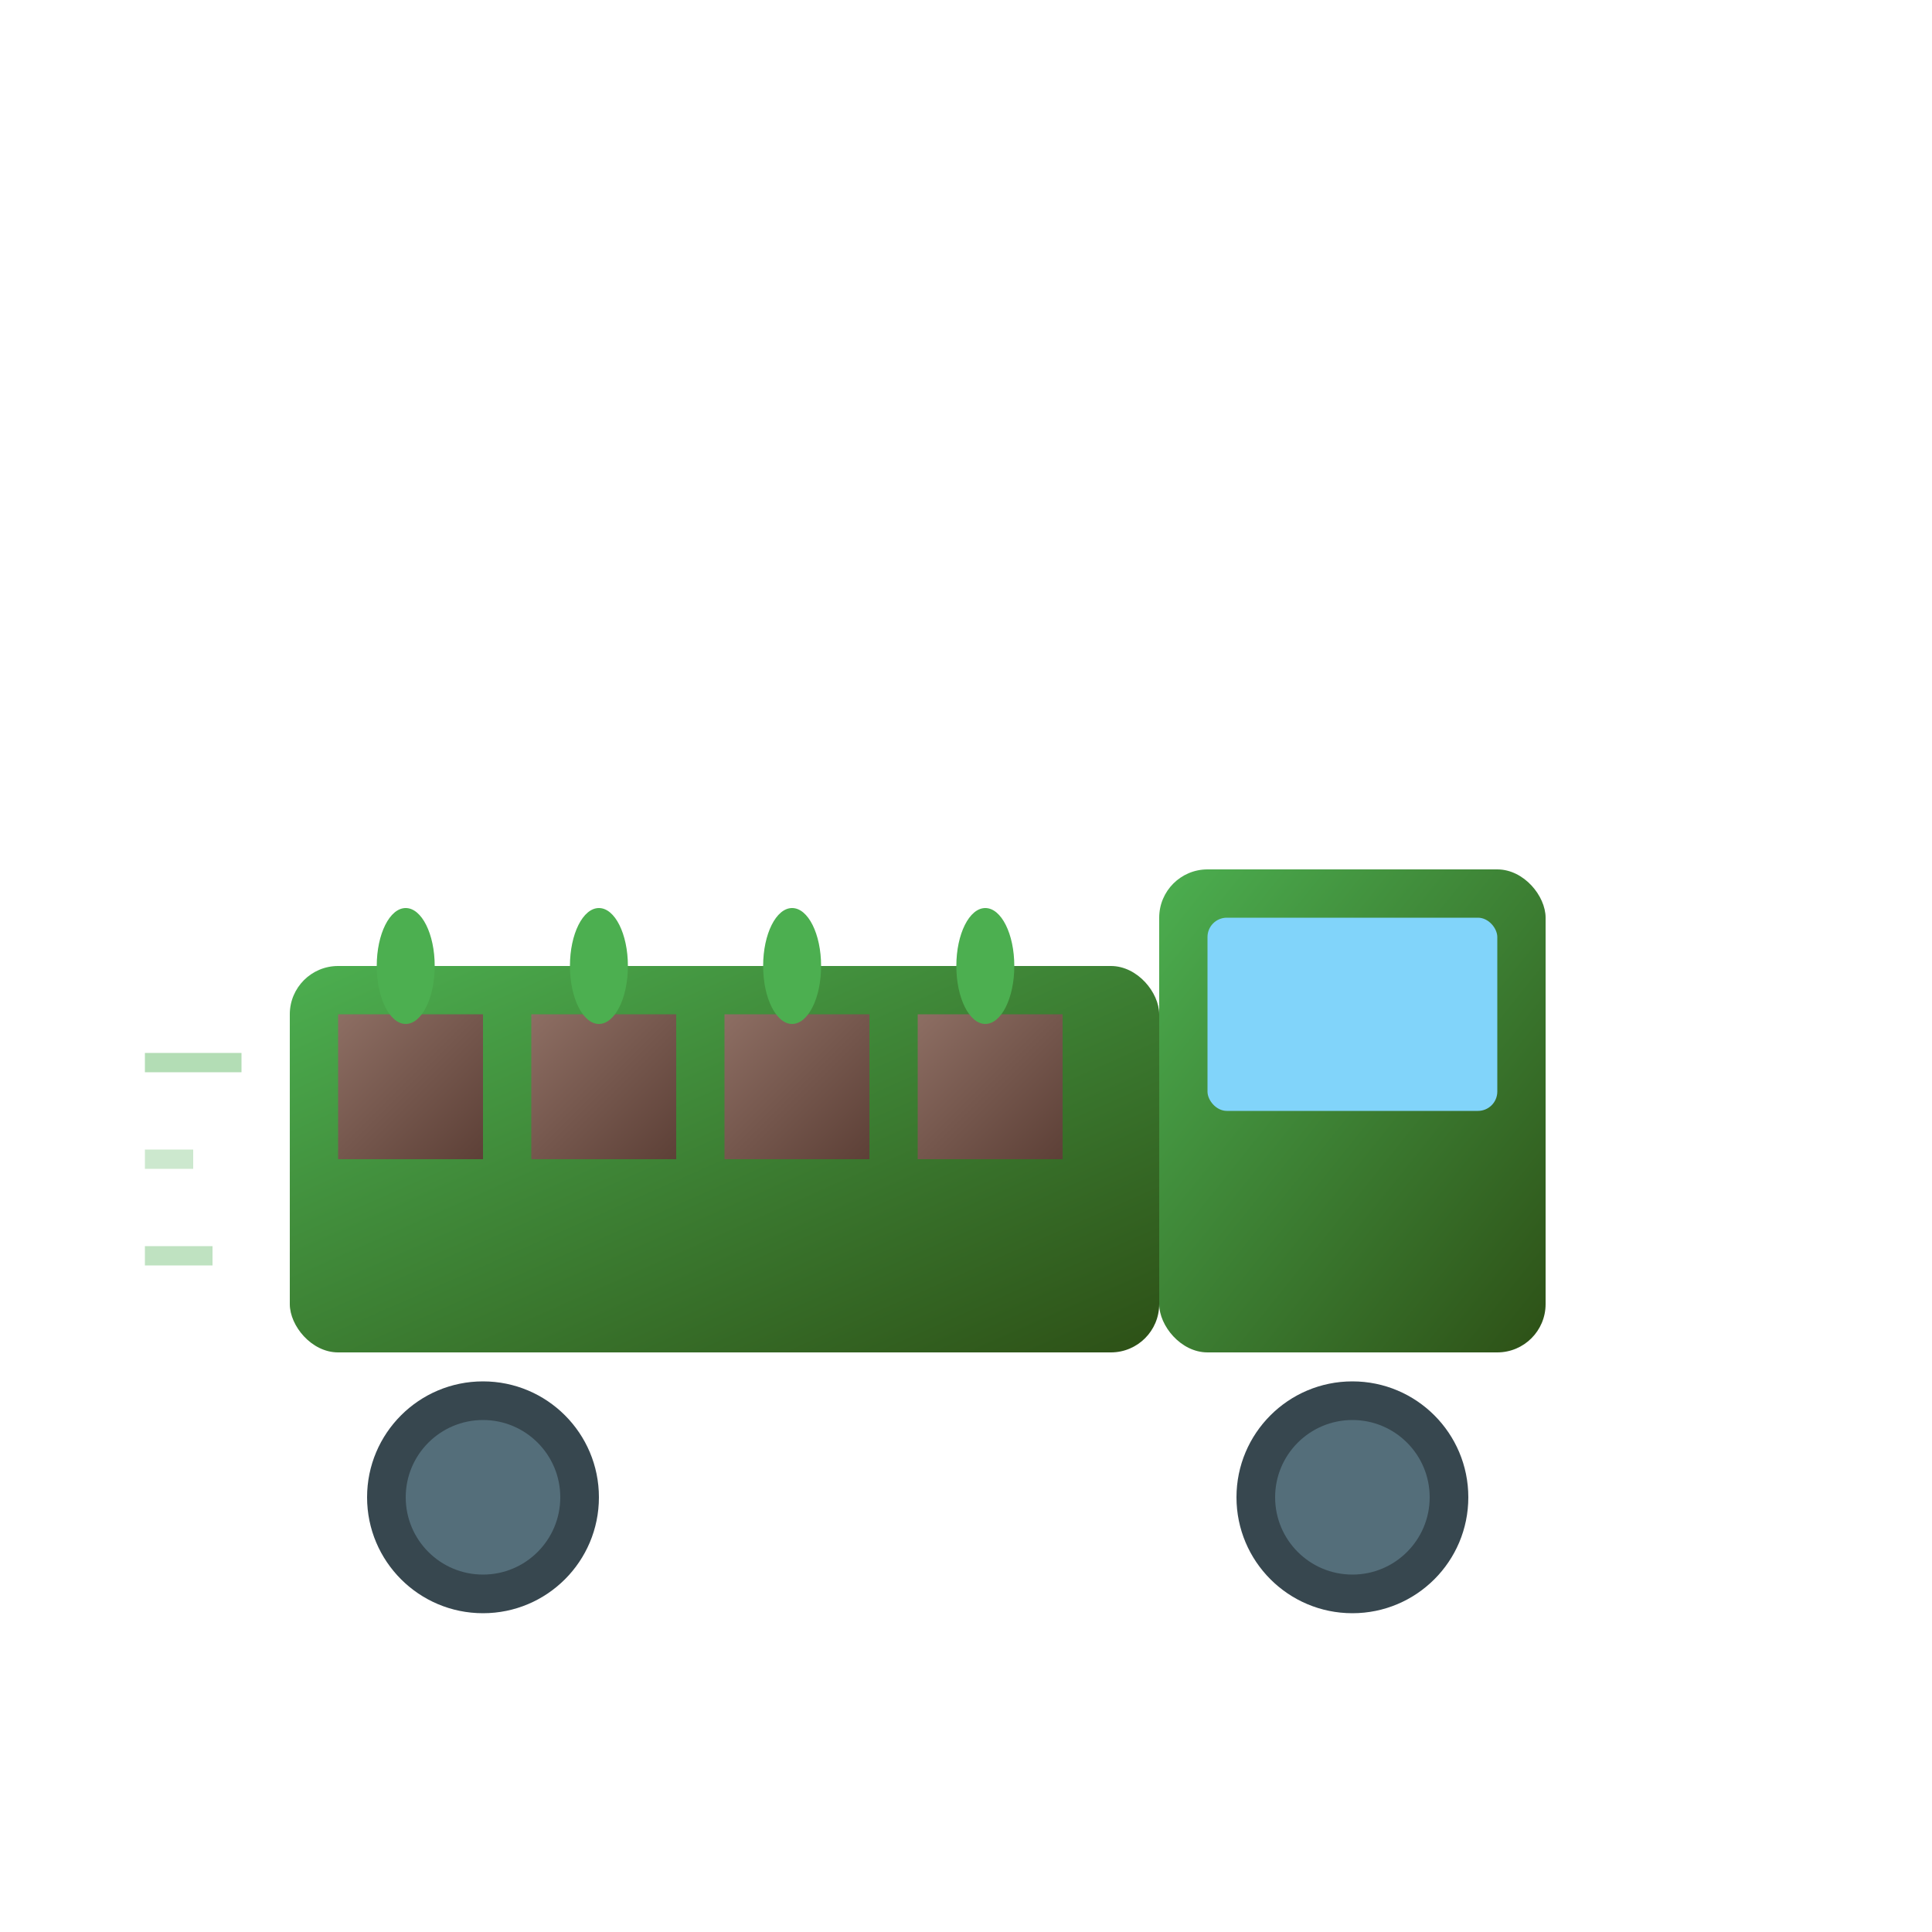
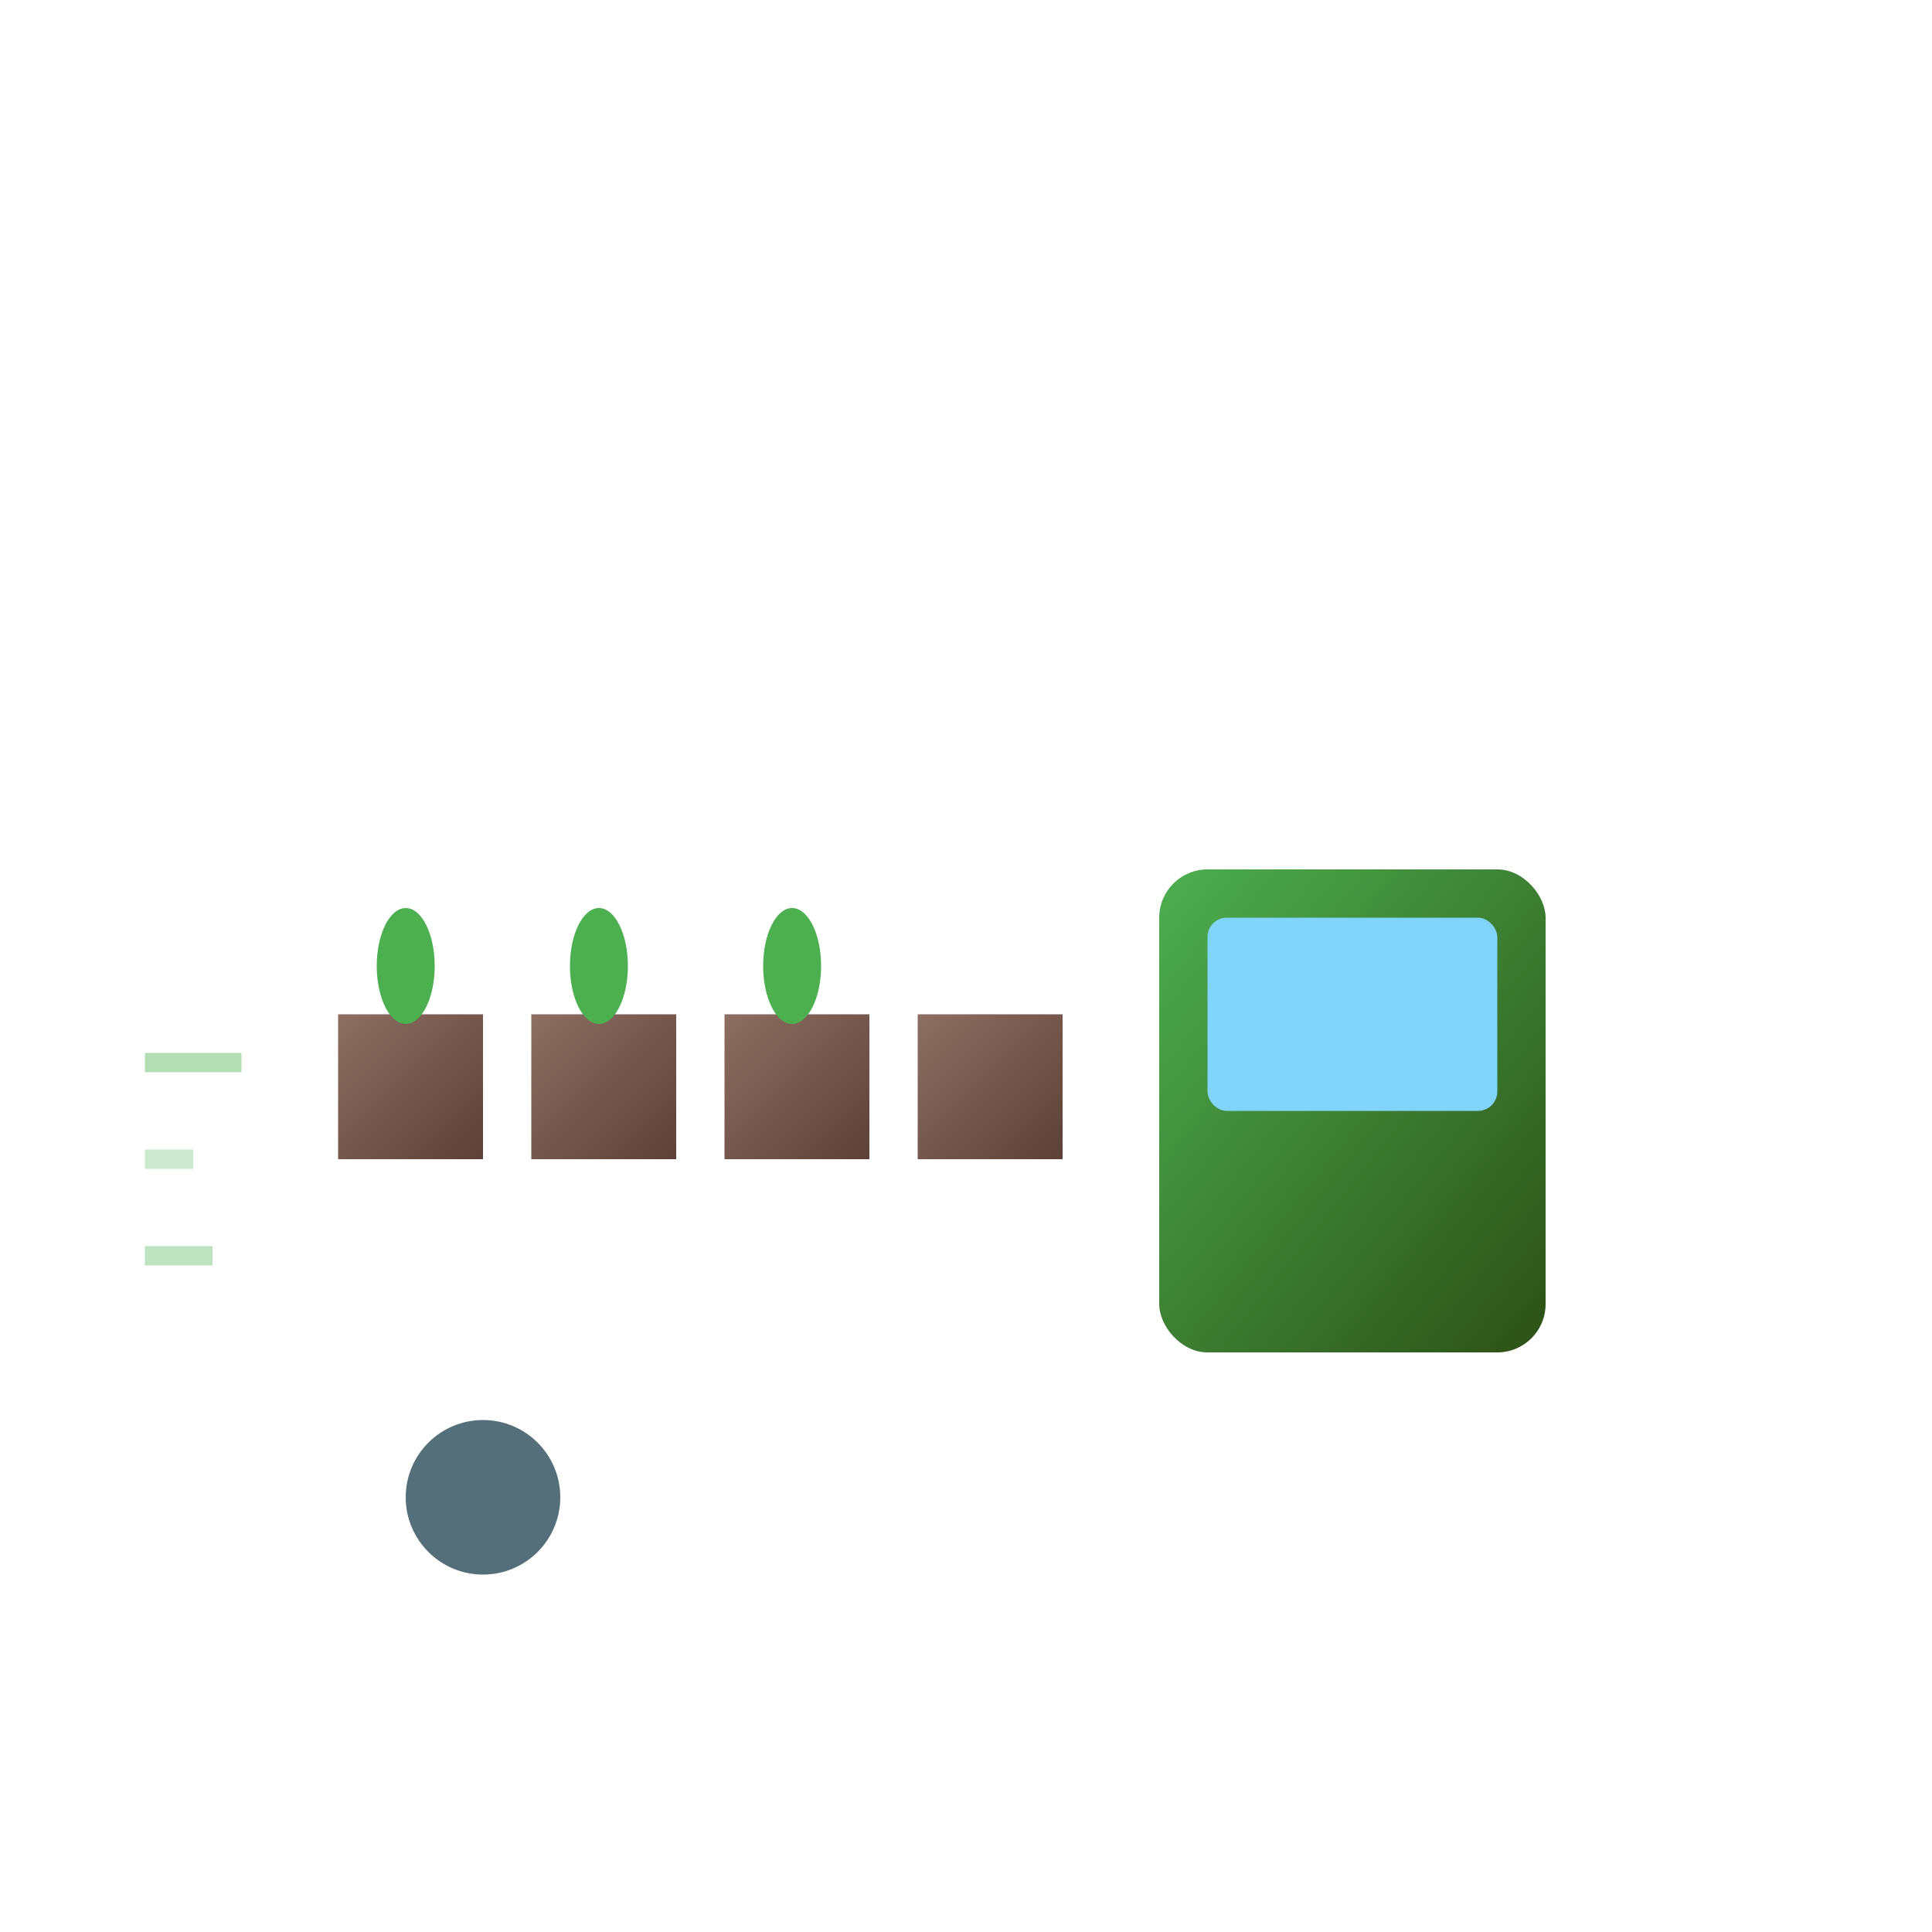
<svg xmlns="http://www.w3.org/2000/svg" viewBox="0 0 200 200">
  <defs>
    <linearGradient id="truckGradient" x1="0%" y1="0%" x2="100%" y2="100%">
      <stop offset="0%" style="stop-color:#4CAF50;stop-opacity:1" />
      <stop offset="100%" style="stop-color:#2D5016;stop-opacity:1" />
    </linearGradient>
    <linearGradient id="boxGradient" x1="0%" y1="0%" x2="100%" y2="100%">
      <stop offset="0%" style="stop-color:#8D6E63;stop-opacity:1" />
      <stop offset="100%" style="stop-color:#5D4037;stop-opacity:1" />
    </linearGradient>
  </defs>
-   <rect x="30" y="100" width="90" height="40" rx="5" fill="url(#truckGradient)" />
  <rect x="120" y="90" width="40" height="50" rx="5" fill="url(#truckGradient)" />
-   <circle cx="50" cy="155" r="12" fill="#37474F" />
  <circle cx="50" cy="155" r="8" fill="#546E7A" />
-   <circle cx="140" cy="155" r="12" fill="#37474F" />
-   <circle cx="140" cy="155" r="8" fill="#546E7A" />
  <rect x="125" y="95" width="30" height="20" rx="2" fill="#81D4FA" />
  <rect x="35" y="105" width="15" height="15" fill="url(#boxGradient)" />
  <rect x="55" y="105" width="15" height="15" fill="url(#boxGradient)" />
  <rect x="75" y="105" width="15" height="15" fill="url(#boxGradient)" />
  <rect x="95" y="105" width="15" height="15" fill="url(#boxGradient)" />
  <ellipse cx="42" cy="100" rx="3" ry="6" fill="#4CAF50" />
  <ellipse cx="62" cy="100" rx="3" ry="6" fill="#4CAF50" />
  <ellipse cx="82" cy="100" rx="3" ry="6" fill="#4CAF50" />
-   <ellipse cx="102" cy="100" rx="3" ry="6" fill="#4CAF50" />
  <path d="M15 110L25 110" stroke="#81C784" stroke-width="2" opacity="0.6" />
  <path d="M15 120L20 120" stroke="#81C784" stroke-width="2" opacity="0.4" />
  <path d="M15 130L22 130" stroke="#81C784" stroke-width="2" opacity="0.5" />
</svg>